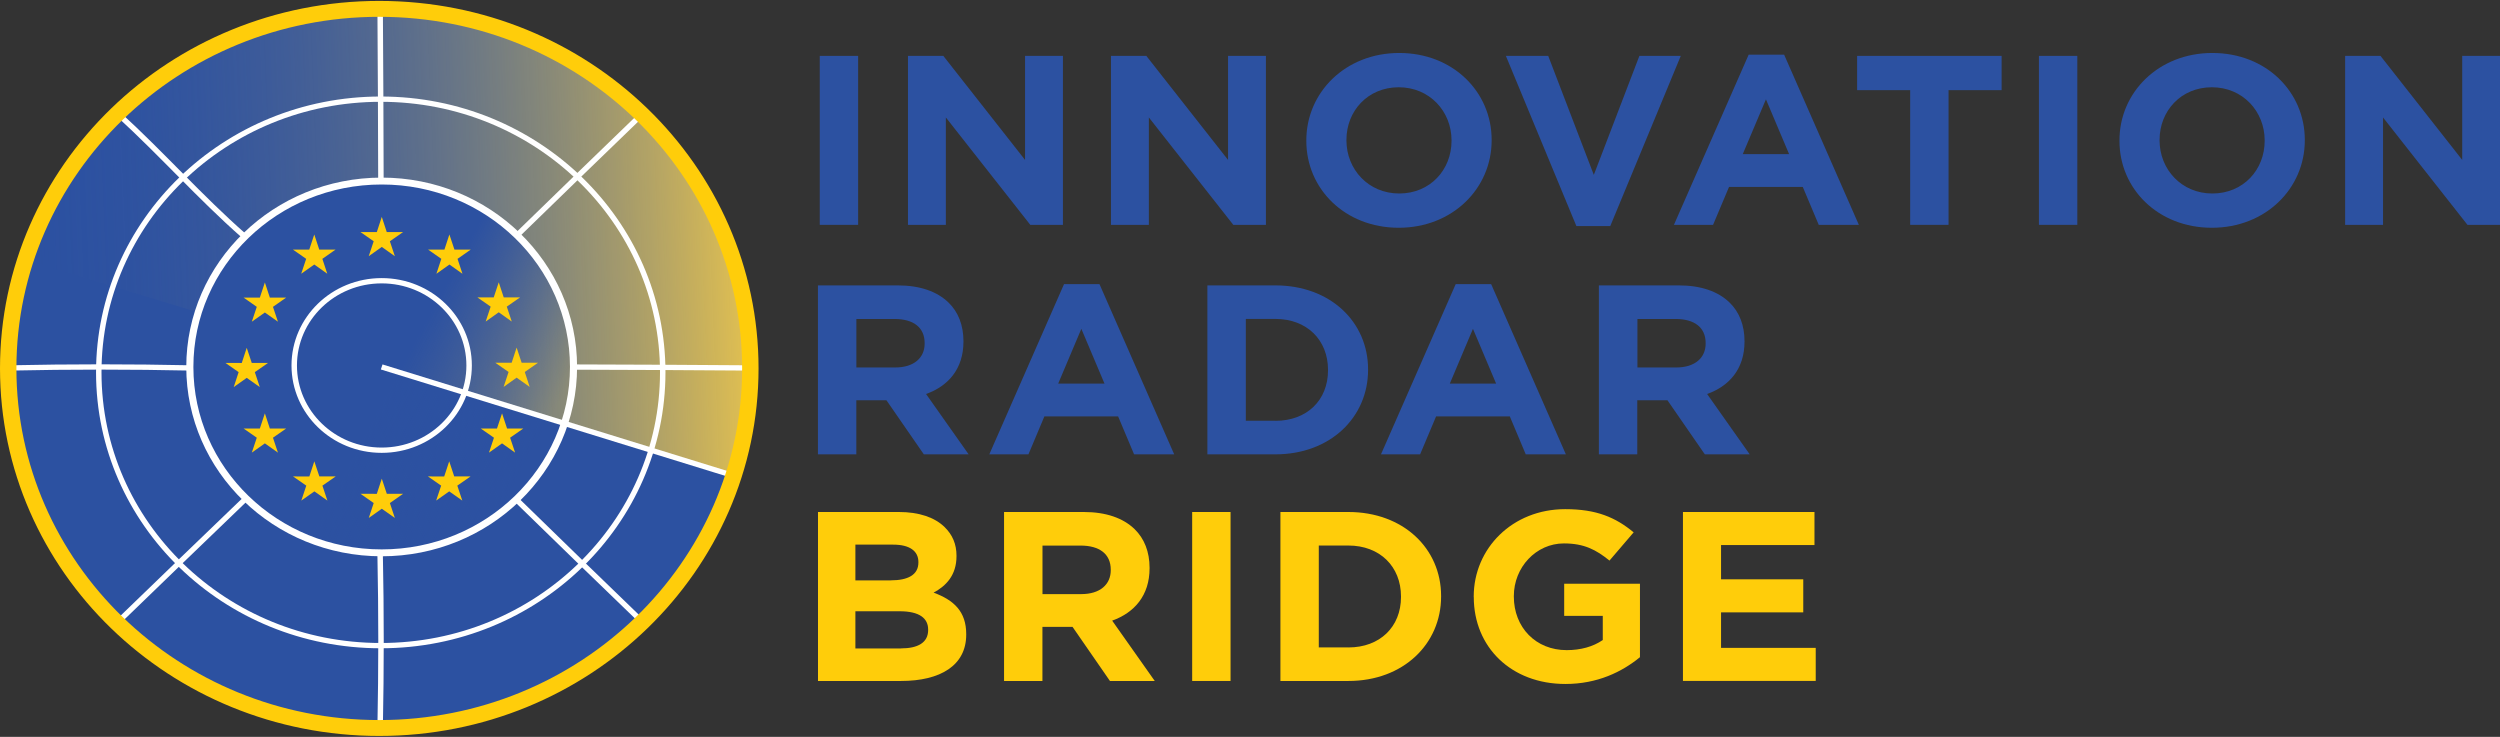
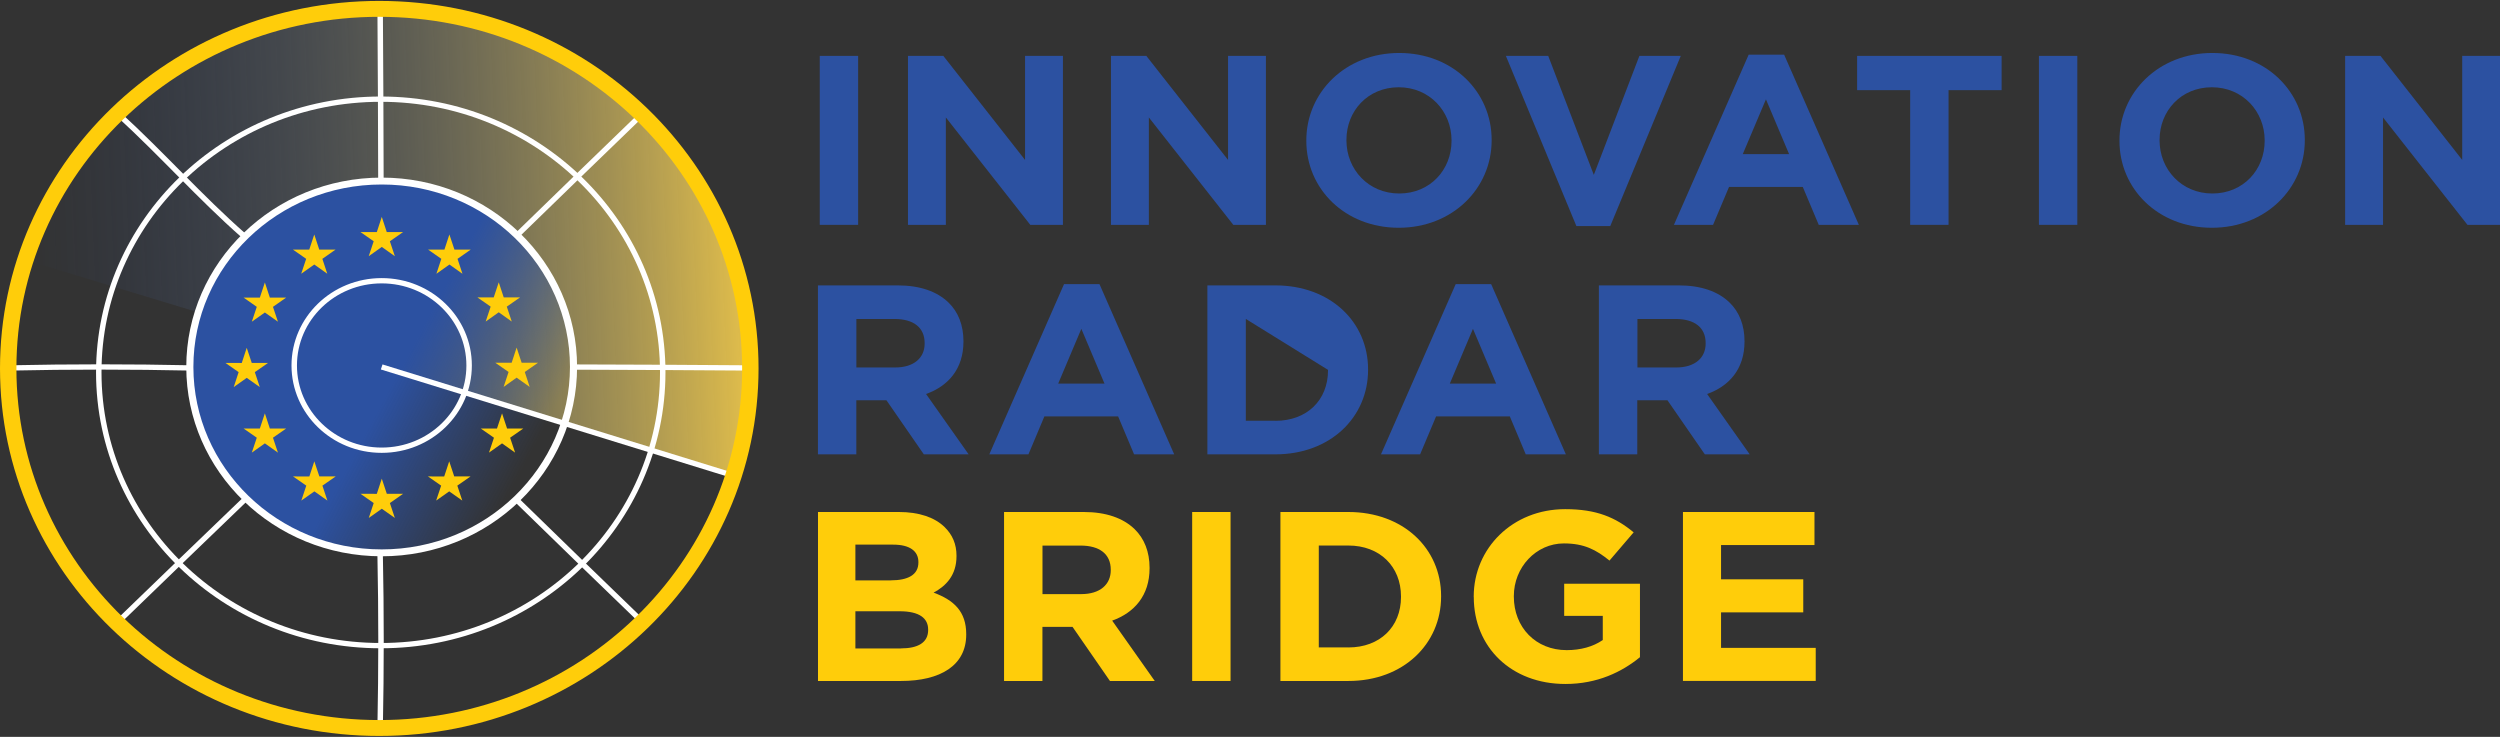
<svg xmlns="http://www.w3.org/2000/svg" width="95" height="28" xml:space="preserve" overflow="hidden">
  <rect width="100%" height="100%" fill="#333333" stroke="none" />
  <defs>
    <clipPath id="clip0">
      <rect x="238" y="510" width="95" height="28" />
    </clipPath>
    <linearGradient x1="30.278" y1="8.751" x2="1.015" y2="9.923" gradientUnits="userSpaceOnUse" spreadMethod="pad" id="fill1">
      <stop offset="0" stop-color="#F7CD47" />
      <stop offset="0.05" stop-color="#F7CD47" />
      <stop offset="0.35" stop-color="#B1A266" stop-opacity="0.66" />
      <stop offset="0.67" stop-color="#6A7685" stop-opacity="0.31" />
      <stop offset="0.89" stop-color="#3D5B99" stop-opacity="0.09" />
      <stop offset="1" stop-color="#2C51A1" stop-opacity="0" />
    </linearGradient>
    <linearGradient x1="19.713" y1="16.867" x2="14.615" y2="14.203" gradientUnits="userSpaceOnUse" spreadMethod="pad" id="fill2">
      <stop offset="0" stop-color="#2C51A1" stop-opacity="0" />
      <stop offset="1" stop-color="#2C51A1" />
      <stop offset="1" stop-color="#2C51A1" />
    </linearGradient>
  </defs>
  <g clip-path="url(#clip0)" transform="translate(-238 -510)">
    <path d="M30.185 2.089 31.598 2.089 31.598 8.509 30.185 8.509 30.185 2.089Z" fill="#2C51A1" transform="matrix(1.032 0 0 1 238 510.035)" />
    <path d="M33.433 2.089 34.735 2.089 37.744 6.042 37.744 2.089 39.139 2.089 39.139 8.509 37.937 8.509 34.828 4.428 34.828 8.509 33.433 8.509 33.433 2.089Z" fill="#2C51A1" transform="matrix(1.032 0 0 1 238 510.035)" />
    <path d="M40.908 2.089 42.21 2.089 45.219 6.042 45.219 2.089 46.613 2.089 46.613 8.509 45.412 8.509 42.303 4.428 42.303 8.509 40.908 8.509 40.908 2.089Z" fill="#2C51A1" transform="matrix(1.032 0 0 1 238 510.035)" />
    <path d="M48.101 5.317 48.101 5.299C48.101 3.474 49.542 1.978 51.522 1.978 53.502 1.978 54.925 3.456 54.925 5.281L54.925 5.299C54.925 7.125 53.484 8.62 51.504 8.62 49.524 8.62 48.101 7.143 48.101 5.317ZM53.448 5.317 53.448 5.299C53.448 4.198 52.641 3.281 51.504 3.281 50.367 3.281 49.578 4.18 49.578 5.281L49.578 5.299C49.578 6.4 50.385 7.318 51.522 7.318 52.659 7.318 53.448 6.418 53.448 5.317Z" fill="#2C51A1" transform="matrix(1.032 0 0 1 238 510.035)" />
    <path d="M55.449 2.089 57.008 2.089 58.687 6.611 60.365 2.089 61.889 2.089 59.293 8.555 58.045 8.555 55.449 2.089Z" fill="#2C51A1" transform="matrix(1.032 0 0 1 238 510.035)" />
    <path d="M64.393 2.043 65.695 2.043 68.446 8.509 66.969 8.509 66.381 7.068 63.666 7.068 63.078 8.509 61.637 8.509 64.389 2.043ZM65.878 5.822 65.025 3.739 64.171 5.822 65.878 5.822Z" fill="#2C51A1" transform="matrix(1.032 0 0 1 238 510.035)" />
    <path d="M70.336 3.391 68.382 3.391 68.382 2.089 73.703 2.089 73.703 3.391 71.749 3.391 71.749 8.509 70.336 8.509 70.336 3.391Z" fill="#2C51A1" transform="matrix(1.032 0 0 1 238 510.035)" />
    <path d="M75.077 2.089 76.49 2.089 76.49 8.509 75.077 8.509 75.077 2.089Z" fill="#2C51A1" transform="matrix(1.032 0 0 1 238 510.035)" />
    <path d="M78.042 5.317 78.042 5.299C78.042 3.474 79.483 1.978 81.463 1.978 83.444 1.978 84.867 3.456 84.867 5.281L84.867 5.299C84.867 7.125 83.426 8.62 81.445 8.62 79.465 8.62 78.042 7.143 78.042 5.317ZM83.389 5.317 83.389 5.299C83.389 4.198 82.582 3.281 81.445 3.281 80.308 3.281 79.519 4.18 79.519 5.281L79.519 5.299C79.519 6.4 80.326 7.318 81.463 7.318 82.6 7.318 83.389 6.418 83.389 5.317Z" fill="#2C51A1" transform="matrix(1.032 0 0 1 238 510.035)" />
    <path d="M86.352 2.089 87.654 2.089 90.663 6.042 90.663 2.089 92.058 2.089 92.058 8.509 90.856 8.509 87.747 4.428 87.747 8.509 86.352 8.509 86.352 2.089Z" fill="#2C51A1" transform="matrix(1.032 0 0 1 238 510.035)" />
    <path d="M30.12 10.81 33.055 10.81C33.872 10.81 34.504 11.039 34.926 11.462 35.285 11.82 35.476 12.325 35.476 12.929L35.476 12.947C35.476 13.983 34.916 14.636 34.099 14.937L35.667 17.23 34.017 17.23 32.64 15.175 31.531 15.175 31.531 17.23 30.118 17.23 30.118 10.81ZM32.964 13.929C33.652 13.929 34.047 13.563 34.047 13.021L34.047 13.003C34.047 12.398 33.624 12.086 32.936 12.086L31.533 12.086 31.533 13.929 32.964 13.929Z" fill="#2C51A1" transform="matrix(1.032 0 0 1 238 510.035)" />
    <path d="M39.183 10.763 40.485 10.763 43.236 17.23 41.759 17.23 41.171 15.789 38.456 15.789 37.869 17.23 36.428 17.23 39.179 10.763ZM40.67 14.543 39.817 12.46 38.964 14.543 40.67 14.543Z" fill="#2C51A1" transform="matrix(1.032 0 0 1 238 510.035)" />
-     <path d="M44.458 10.81 46.962 10.81C48.98 10.81 50.375 12.194 50.375 14.002L50.375 14.02C50.375 15.827 48.98 17.23 46.962 17.23L44.458 17.23 44.458 10.81ZM46.964 15.956C48.119 15.956 48.9 15.177 48.9 14.038L48.9 14.02C48.9 12.883 48.121 12.084 46.964 12.084L45.873 12.084 45.873 15.954 46.964 15.954Z" fill="#2C51A1" transform="matrix(1.032 0 0 1 238 510.035)" />
+     <path d="M44.458 10.81 46.962 10.81C48.98 10.81 50.375 12.194 50.375 14.002L50.375 14.02C50.375 15.827 48.98 17.23 46.962 17.23L44.458 17.23 44.458 10.81ZM46.964 15.956C48.119 15.956 48.9 15.177 48.9 14.038L48.9 14.02L45.873 12.084 45.873 15.954 46.964 15.954Z" fill="#2C51A1" transform="matrix(1.032 0 0 1 238 510.035)" />
    <path d="M53.605 10.763 54.907 10.763 57.658 17.23 56.181 17.23 55.594 15.789 52.879 15.789 52.291 17.23 50.85 17.23 53.601 10.763ZM55.09 14.543 54.237 12.46 53.384 14.543 55.09 14.543Z" fill="#2C51A1" transform="matrix(1.032 0 0 1 238 510.035)" />
    <path d="M58.878 10.81 61.815 10.81C62.632 10.81 63.264 11.039 63.686 11.462 64.044 11.82 64.236 12.325 64.236 12.929L64.236 12.947C64.236 13.983 63.676 14.636 62.859 14.937L64.427 17.23 62.775 17.23 61.398 15.175 60.287 15.175 60.287 17.23 58.874 17.23 58.874 10.81ZM61.722 13.929C62.41 13.929 62.805 13.563 62.805 13.021L62.805 13.003C62.805 12.398 62.382 12.086 61.696 12.086L60.293 12.086 60.293 13.929 61.724 13.929Z" fill="#2C51A1" transform="matrix(1.032 0 0 1 238 510.035)" />
    <path d="M30.12 19.421 33.101 19.421C33.836 19.421 34.413 19.623 34.779 19.991 35.073 20.285 35.22 20.643 35.22 21.082L35.22 21.1C35.22 21.824 34.836 22.229 34.377 22.485 35.12 22.768 35.578 23.199 35.578 24.062L35.578 24.081C35.578 25.254 34.624 25.842 33.175 25.842L30.12 25.842 30.12 19.421ZM32.799 22.018C33.423 22.018 33.817 21.816 33.817 21.339L33.817 21.321C33.817 20.899 33.487 20.661 32.892 20.661L31.497 20.661 31.497 22.02 32.799 22.02ZM33.175 24.604C33.799 24.604 34.176 24.384 34.176 23.907L34.176 23.889C34.176 23.459 33.856 23.193 33.129 23.193L31.497 23.193 31.497 24.606 33.175 24.606Z" fill="#FFCD0A" transform="matrix(1.032 0 0 1 238 510.035)" />
    <path d="M36.973 19.421 39.907 19.421C40.725 19.421 41.357 19.651 41.779 20.073 42.137 20.432 42.329 20.937 42.329 21.541L42.329 21.559C42.329 22.595 41.769 23.247 40.952 23.549L42.52 25.842 40.87 25.842 39.493 23.787 38.384 23.787 38.384 25.842 36.971 25.842 36.971 19.421ZM39.817 22.541C40.505 22.541 40.9 22.175 40.9 21.633L40.9 21.615C40.9 21.009 40.477 20.697 39.789 20.697L38.386 20.697 38.386 22.541 39.817 22.541Z" fill="#FFCD0A" transform="matrix(1.032 0 0 1 238 510.035)" />
    <path d="M43.898 19.421 45.311 19.421 45.311 25.842 43.898 25.842 43.898 19.421Z" fill="#FFCD0A" transform="matrix(1.032 0 0 1 238 510.035)" />
    <path d="M47.147 19.421 49.65 19.421C51.669 19.421 53.064 20.806 53.064 22.613L53.064 22.631C53.064 24.439 51.669 25.842 49.65 25.842L47.147 25.842 47.147 19.421ZM49.65 24.568C50.806 24.568 51.587 23.789 51.587 22.65L51.587 22.631C51.587 21.494 50.808 20.695 49.65 20.695L48.56 20.695 48.56 24.566 49.65 24.566Z" fill="#FFCD0A" transform="matrix(1.032 0 0 1 238 510.035)" />
    <path d="M54.265 22.652 54.265 22.634C54.265 20.808 55.686 19.313 57.632 19.313 58.788 19.313 59.486 19.625 60.154 20.194L59.264 21.267C58.769 20.854 58.329 20.615 57.586 20.615 56.56 20.615 55.742 21.523 55.742 22.615L55.742 22.634C55.742 23.807 56.55 24.67 57.687 24.67 58.2 24.67 58.659 24.541 59.017 24.286L59.017 23.368 57.596 23.368 57.596 22.148 60.386 22.148 60.386 24.938C59.725 25.497 58.818 25.956 57.642 25.956 55.642 25.956 54.267 24.553 54.267 22.654Z" fill="#FFCD0A" transform="matrix(1.032 0 0 1 238 510.035)" />
    <path d="M61.969 19.421 66.812 19.421 66.812 20.677 63.372 20.677 63.372 21.979 66.399 21.979 66.399 23.235 63.372 23.235 63.372 24.584 66.858 24.584 66.858 25.84 61.969 25.84 61.969 19.419Z" fill="#FFCD0A" transform="matrix(1.032 0 0 1 238 510.035)" />
-     <path d="M27.54 14.032C27.54 21.513 21.475 27.578 13.993 27.578 6.512 27.578 0.447 21.513 0.447 14.032 0.447 6.55 6.512 0.485 13.993 0.485 21.475 0.485 27.54 6.55 27.54 14.032Z" fill="#2C51A1" transform="matrix(1.032 0 0 1 238 510.035)" />
    <path d="M26.051 7.616C22.565 0.948 14.334-1.63 7.666 1.856 4.333 3.599 2.023 6.529 0.98 9.856L26.979 18C28.021 14.674 27.794 10.948 26.051 7.616Z" fill="url(#fill1)" transform="matrix(1.032 0 0 1 238 510.035)" />
    <path d="M24.403 14.116C24.403 19.851 19.754 24.499 14.02 24.499 8.285 24.499 3.637 19.851 3.637 14.116 3.637 8.382 8.285 3.733 14.02 3.733 19.754 3.733 24.403 8.382 24.403 14.116Z" stroke="#FFFFFF" stroke-width="0.201" stroke-miterlimit="10" fill="none" transform="matrix(1.032 0 0 1 238 510.035)" />
    <path d="M21.118 13.909C21.118 17.81 17.955 20.973 14.054 20.973 10.152 20.973 6.99 17.81 6.99 13.909 6.99 10.008 10.152 6.845 14.054 6.845 17.955 6.845 21.118 10.008 21.118 13.909Z" stroke="#FFFFFF" stroke-width="0.262" stroke-miterlimit="10" fill="url(#fill2)" transform="matrix(1.032 0 0 1 238 510.035)" />
    <path d="M13.998 21.074C14.04 23.241 14.04 25.345 13.998 27.582" stroke="#FFFFFF" stroke-width="0.201" stroke-miterlimit="10" fill="none" transform="matrix(1.032 0 0 1 238 510.035)" />
    <path d="M13.998 0.31C14.012 2.492 14.022 4.671 14.026 6.853" stroke="#FFFFFF" stroke-width="0.201" stroke-miterlimit="10" fill="none" transform="matrix(1.032 0 0 1 238 510.035)" />
    <path d="M21.062 13.913C23.251 13.919 25.439 13.929 27.629 13.947" stroke="#FFFFFF" stroke-width="0.201" stroke-miterlimit="10" fill="none" transform="matrix(1.032 0 0 1 238 510.035)" />
    <path d="M0.358 13.947C2.592 13.897 4.812 13.897 7.044 13.947" stroke="#FFFFFF" stroke-width="0.201" stroke-miterlimit="10" fill="none" transform="matrix(1.032 0 0 1 238 510.035)" />
    <path d="M19.059 18.997C20.583 20.53 22.108 22.062 23.642 23.585" stroke="#FFFFFF" stroke-width="0.201" stroke-miterlimit="10" fill="none" transform="matrix(1.032 0 0 1 238 510.035)" />
    <path d="M4.357 4.303C5.979 5.836 7.38 7.473 8.96 8.906" stroke="#FFFFFF" stroke-width="0.201" stroke-miterlimit="10" fill="none" transform="matrix(1.032 0 0 1 238 510.035)" />
    <path d="M18.987 8.956C20.466 7.471 22.1 5.834 23.64 4.303" stroke="#FFFFFF" stroke-width="0.201" stroke-miterlimit="10" fill="none" transform="matrix(1.032 0 0 1 238 510.035)" />
    <path d="M4.355 23.587C5.905 22.036 7.461 20.492 9.016 18.948" stroke="#FFFFFF" stroke-width="0.201" stroke-miterlimit="10" fill="none" transform="matrix(1.032 0 0 1 238 510.035)" />
    <path d="M14.054 13.909 26.938 18.017" stroke="#FFFFFF" stroke-width="0.201" stroke-miterlimit="10" fill="none" transform="matrix(1.032 0 0 1 238 510.035)" />
    <path d="M27.629 13.965C27.629 21.511 21.511 27.629 13.965 27.629 6.419 27.629 0.302 21.511 0.302 13.965 0.302 6.419 6.419 0.302 13.965 0.302 21.511 0.302 27.629 6.419 27.629 13.965Z" stroke="#FFCD0A" stroke-width="0.604" stroke-miterlimit="10" fill="none" transform="matrix(1.032 0 0 1 238 510.035)" />
    <path d="M13.577 9.701 14.058 9.348 14.539 9.701 14.356 9.133 14.843 8.783 14.241 8.783 14.058 8.207 13.875 8.783 13.273 8.783 13.76 9.133 13.577 9.701Z" fill="#FFCD0A" transform="matrix(1.032 0 0 1 238 510.035)" />
    <path d="M11.091 10.367 11.572 10.017 12.051 10.367 11.87 9.801 12.357 9.449 11.755 9.449 11.572 8.875 11.387 9.451 10.785 9.449 11.274 9.801 11.091 10.367Z" fill="#FFCD0A" transform="matrix(1.032 0 0 1 238 510.035)" />
    <path d="M9.753 10.699 9.568 11.274 8.968 11.273 9.455 11.625 9.272 12.19 9.753 11.84 10.234 12.19 10.051 11.625 10.538 11.273 9.936 11.273 9.753 10.699Z" fill="#FFCD0A" transform="matrix(1.032 0 0 1 238 510.035)" />
    <path d="M9.085 14.324 9.566 14.674 9.383 14.106 9.87 13.756 9.27 13.756 9.085 13.182 8.902 13.758 8.3 13.756 8.787 14.106 8.606 14.674 9.085 14.324Z" fill="#FFCD0A" transform="matrix(1.032 0 0 1 238 510.035)" />
    <path d="M9.936 16.248 9.753 15.672 9.568 16.248 8.968 16.248 9.455 16.598 9.272 17.165 9.753 16.813 10.234 17.165 10.051 16.598 10.538 16.248 9.936 16.248Z" fill="#FFCD0A" transform="matrix(1.032 0 0 1 238 510.035)" />
    <path d="M11.759 18.069 11.574 17.495 11.391 18.071 10.79 18.069 11.278 18.419 11.095 18.987 11.576 18.637 12.055 18.987 11.872 18.419 12.361 18.069 11.759 18.069Z" fill="#FFCD0A" transform="matrix(1.032 0 0 1 238 510.035)" />
    <path d="M14.243 18.729 14.058 18.155 13.875 18.731 13.273 18.729 13.76 19.081 13.579 19.647 14.058 19.297 14.539 19.647 14.356 19.081 14.843 18.729 14.243 18.729Z" fill="#FFCD0A" transform="matrix(1.032 0 0 1 238 510.035)" />
    <path d="M16.725 18.069 16.541 17.495 16.356 18.071 15.757 18.069 16.244 18.419 16.06 18.987 16.541 18.637 17.022 18.987 16.839 18.419 17.326 18.069 16.725 18.069Z" fill="#FFCD0A" transform="matrix(1.032 0 0 1 238 510.035)" />
    <path d="M18.671 16.248 18.486 15.672 18.3 16.248 17.701 16.248 18.188 16.598 18.005 17.165 18.486 16.813 18.967 17.165 18.783 16.598 19.27 16.248 18.671 16.248Z" fill="#FFCD0A" transform="matrix(1.032 0 0 1 238 510.035)" />
    <path d="M19.81 13.75 19.208 13.75 19.023 13.174 18.84 13.75 18.238 13.75 18.727 14.1 18.544 14.668 19.023 14.316 19.504 14.668 19.323 14.1 19.81 13.75Z" fill="#FFCD0A" transform="matrix(1.032 0 0 1 238 510.035)" />
    <path d="M17.884 12.184 18.365 11.832 18.844 12.184 18.661 11.617 19.15 11.266 18.548 11.266 18.365 10.693 18.18 11.266 17.578 11.266 18.067 11.617 17.884 12.184Z" fill="#FFCD0A" transform="matrix(1.032 0 0 1 238 510.035)" />
    <path d="M16.547 8.875 16.364 9.451 15.762 9.449 16.25 9.801 16.069 10.369 16.549 10.017 17.029 10.369 16.847 9.801 17.334 9.449 16.733 9.449 16.547 8.875Z" fill="#FFCD0A" transform="matrix(1.032 0 0 1 238 510.035)" />
    <path d="M17.274 13.853C17.274 15.631 15.832 17.073 14.054 17.073 12.275 17.073 10.834 15.631 10.834 13.853 10.834 12.074 12.275 10.633 14.054 10.633 15.832 10.633 17.274 12.074 17.274 13.853Z" stroke="#FFFFFF" stroke-width="0.201" stroke-miterlimit="10" fill="none" transform="matrix(1.032 0 0 1 238 510.035)" />
  </g>
</svg>